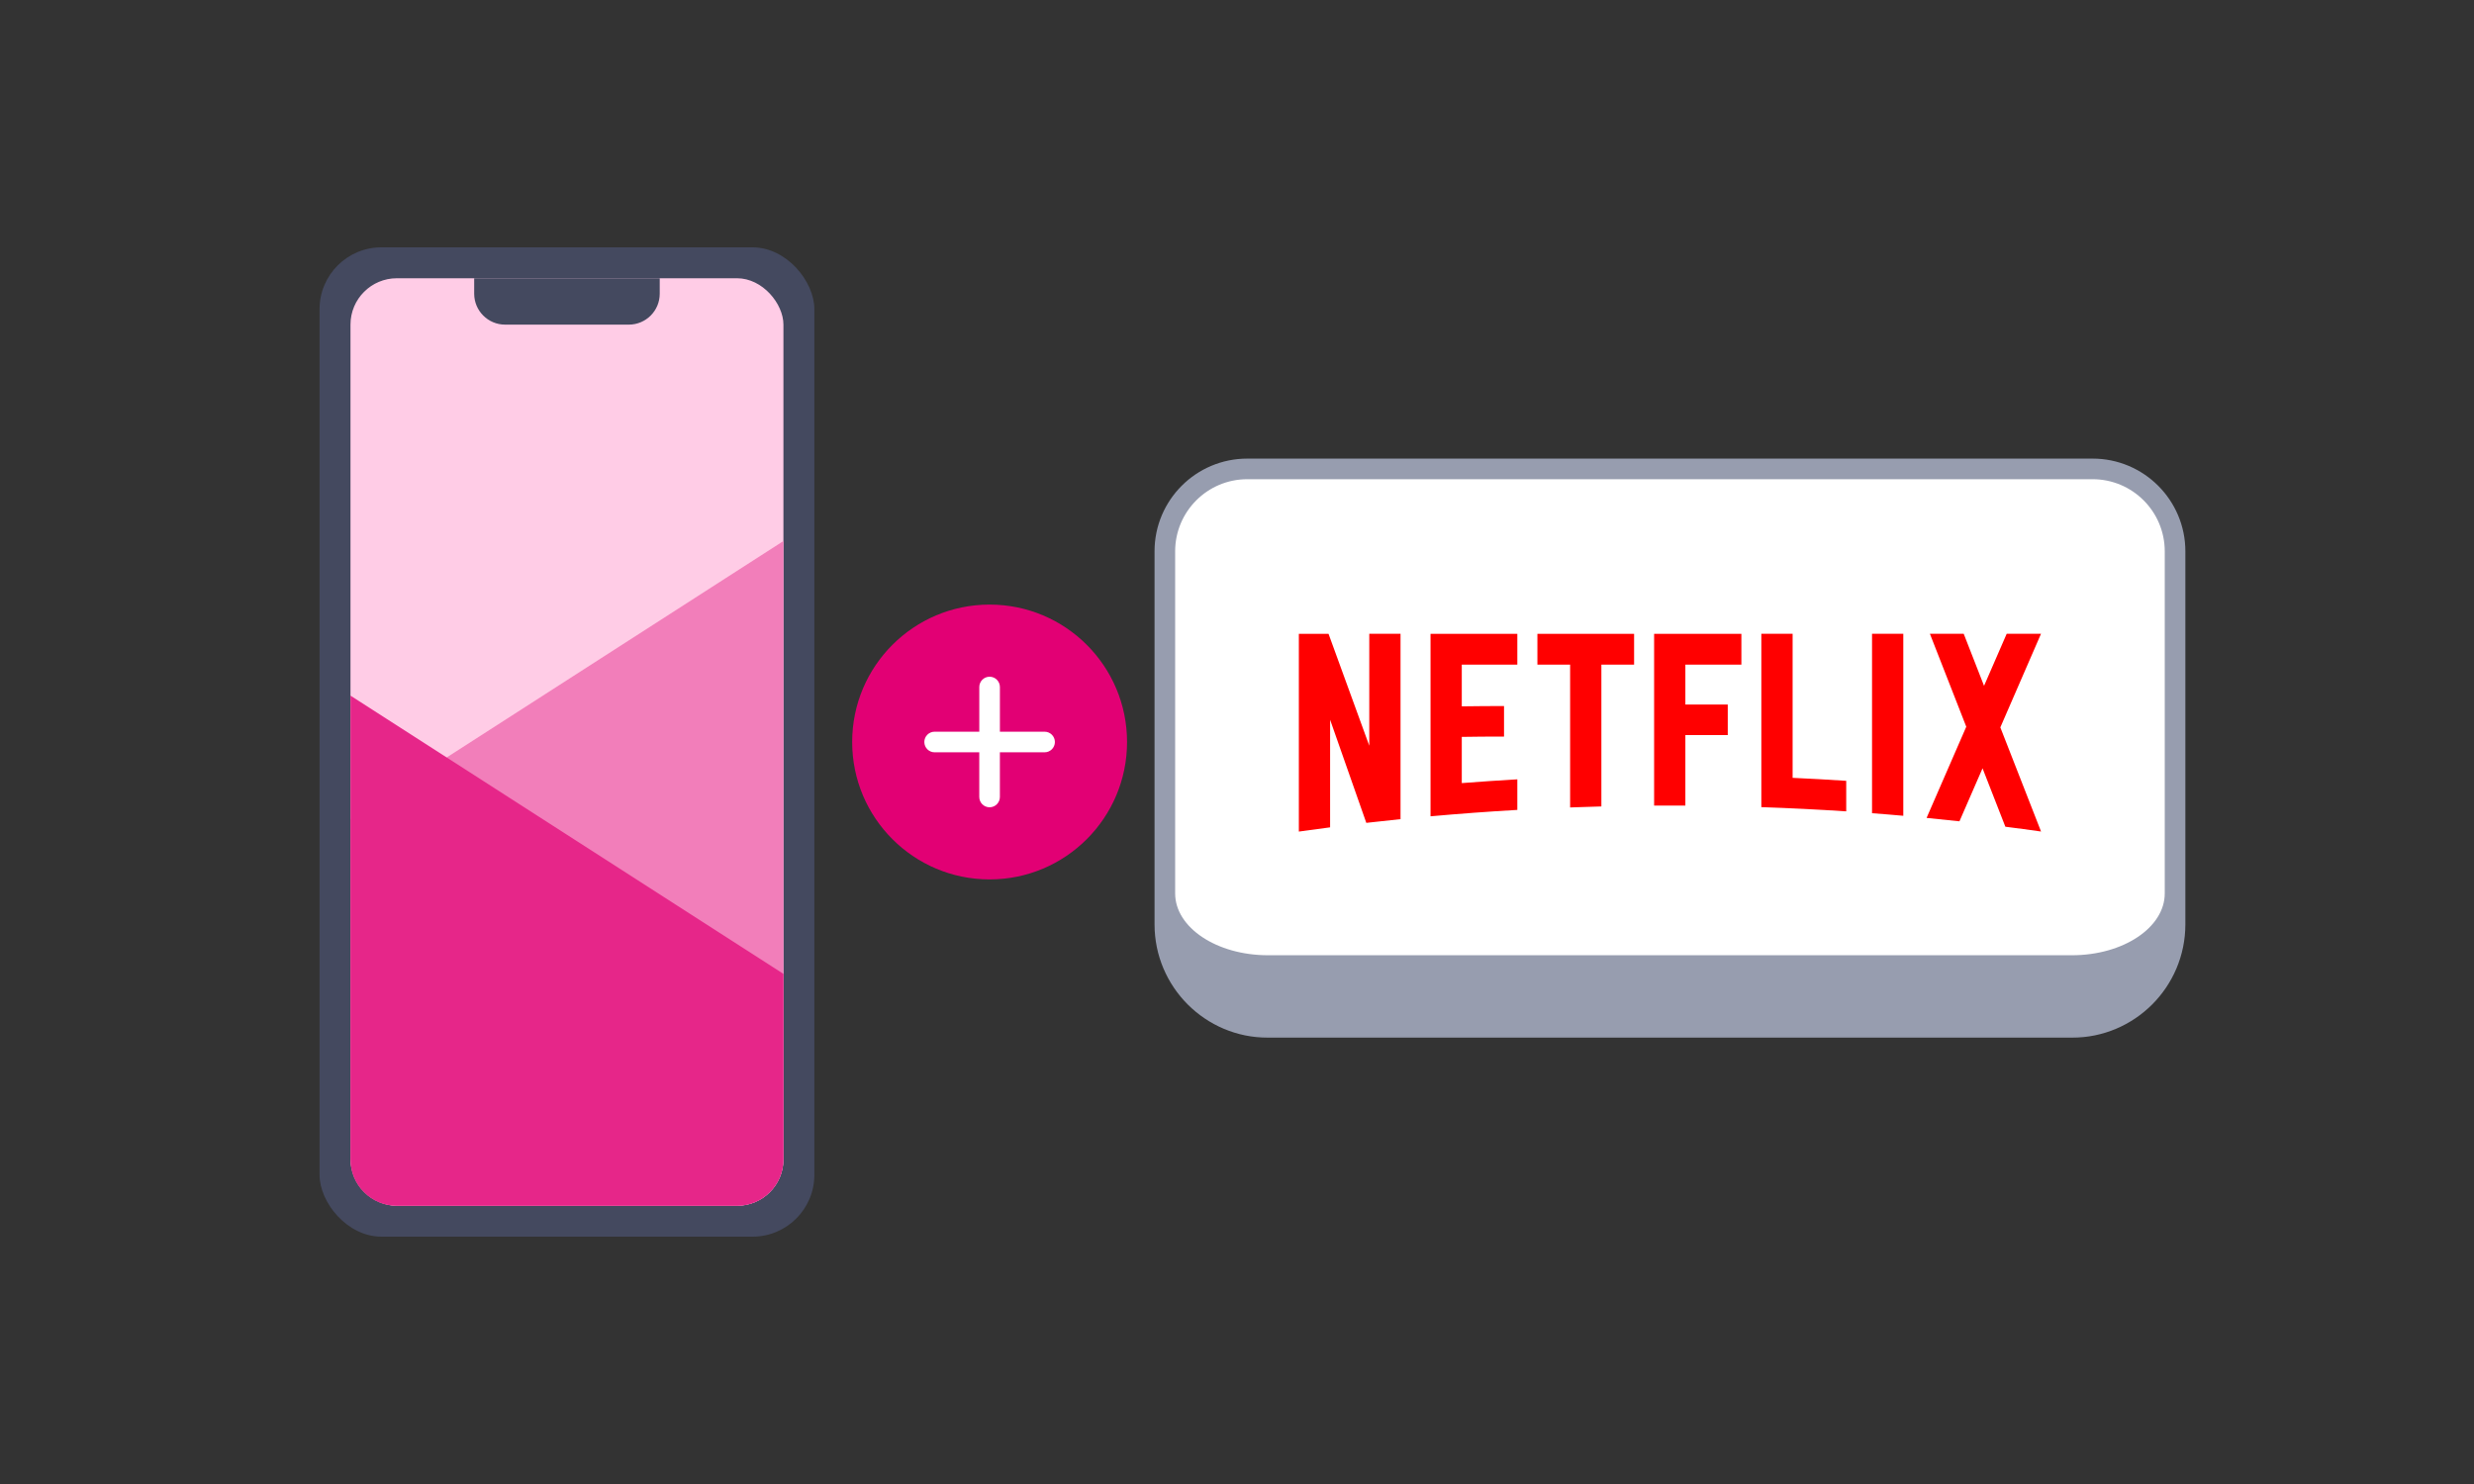
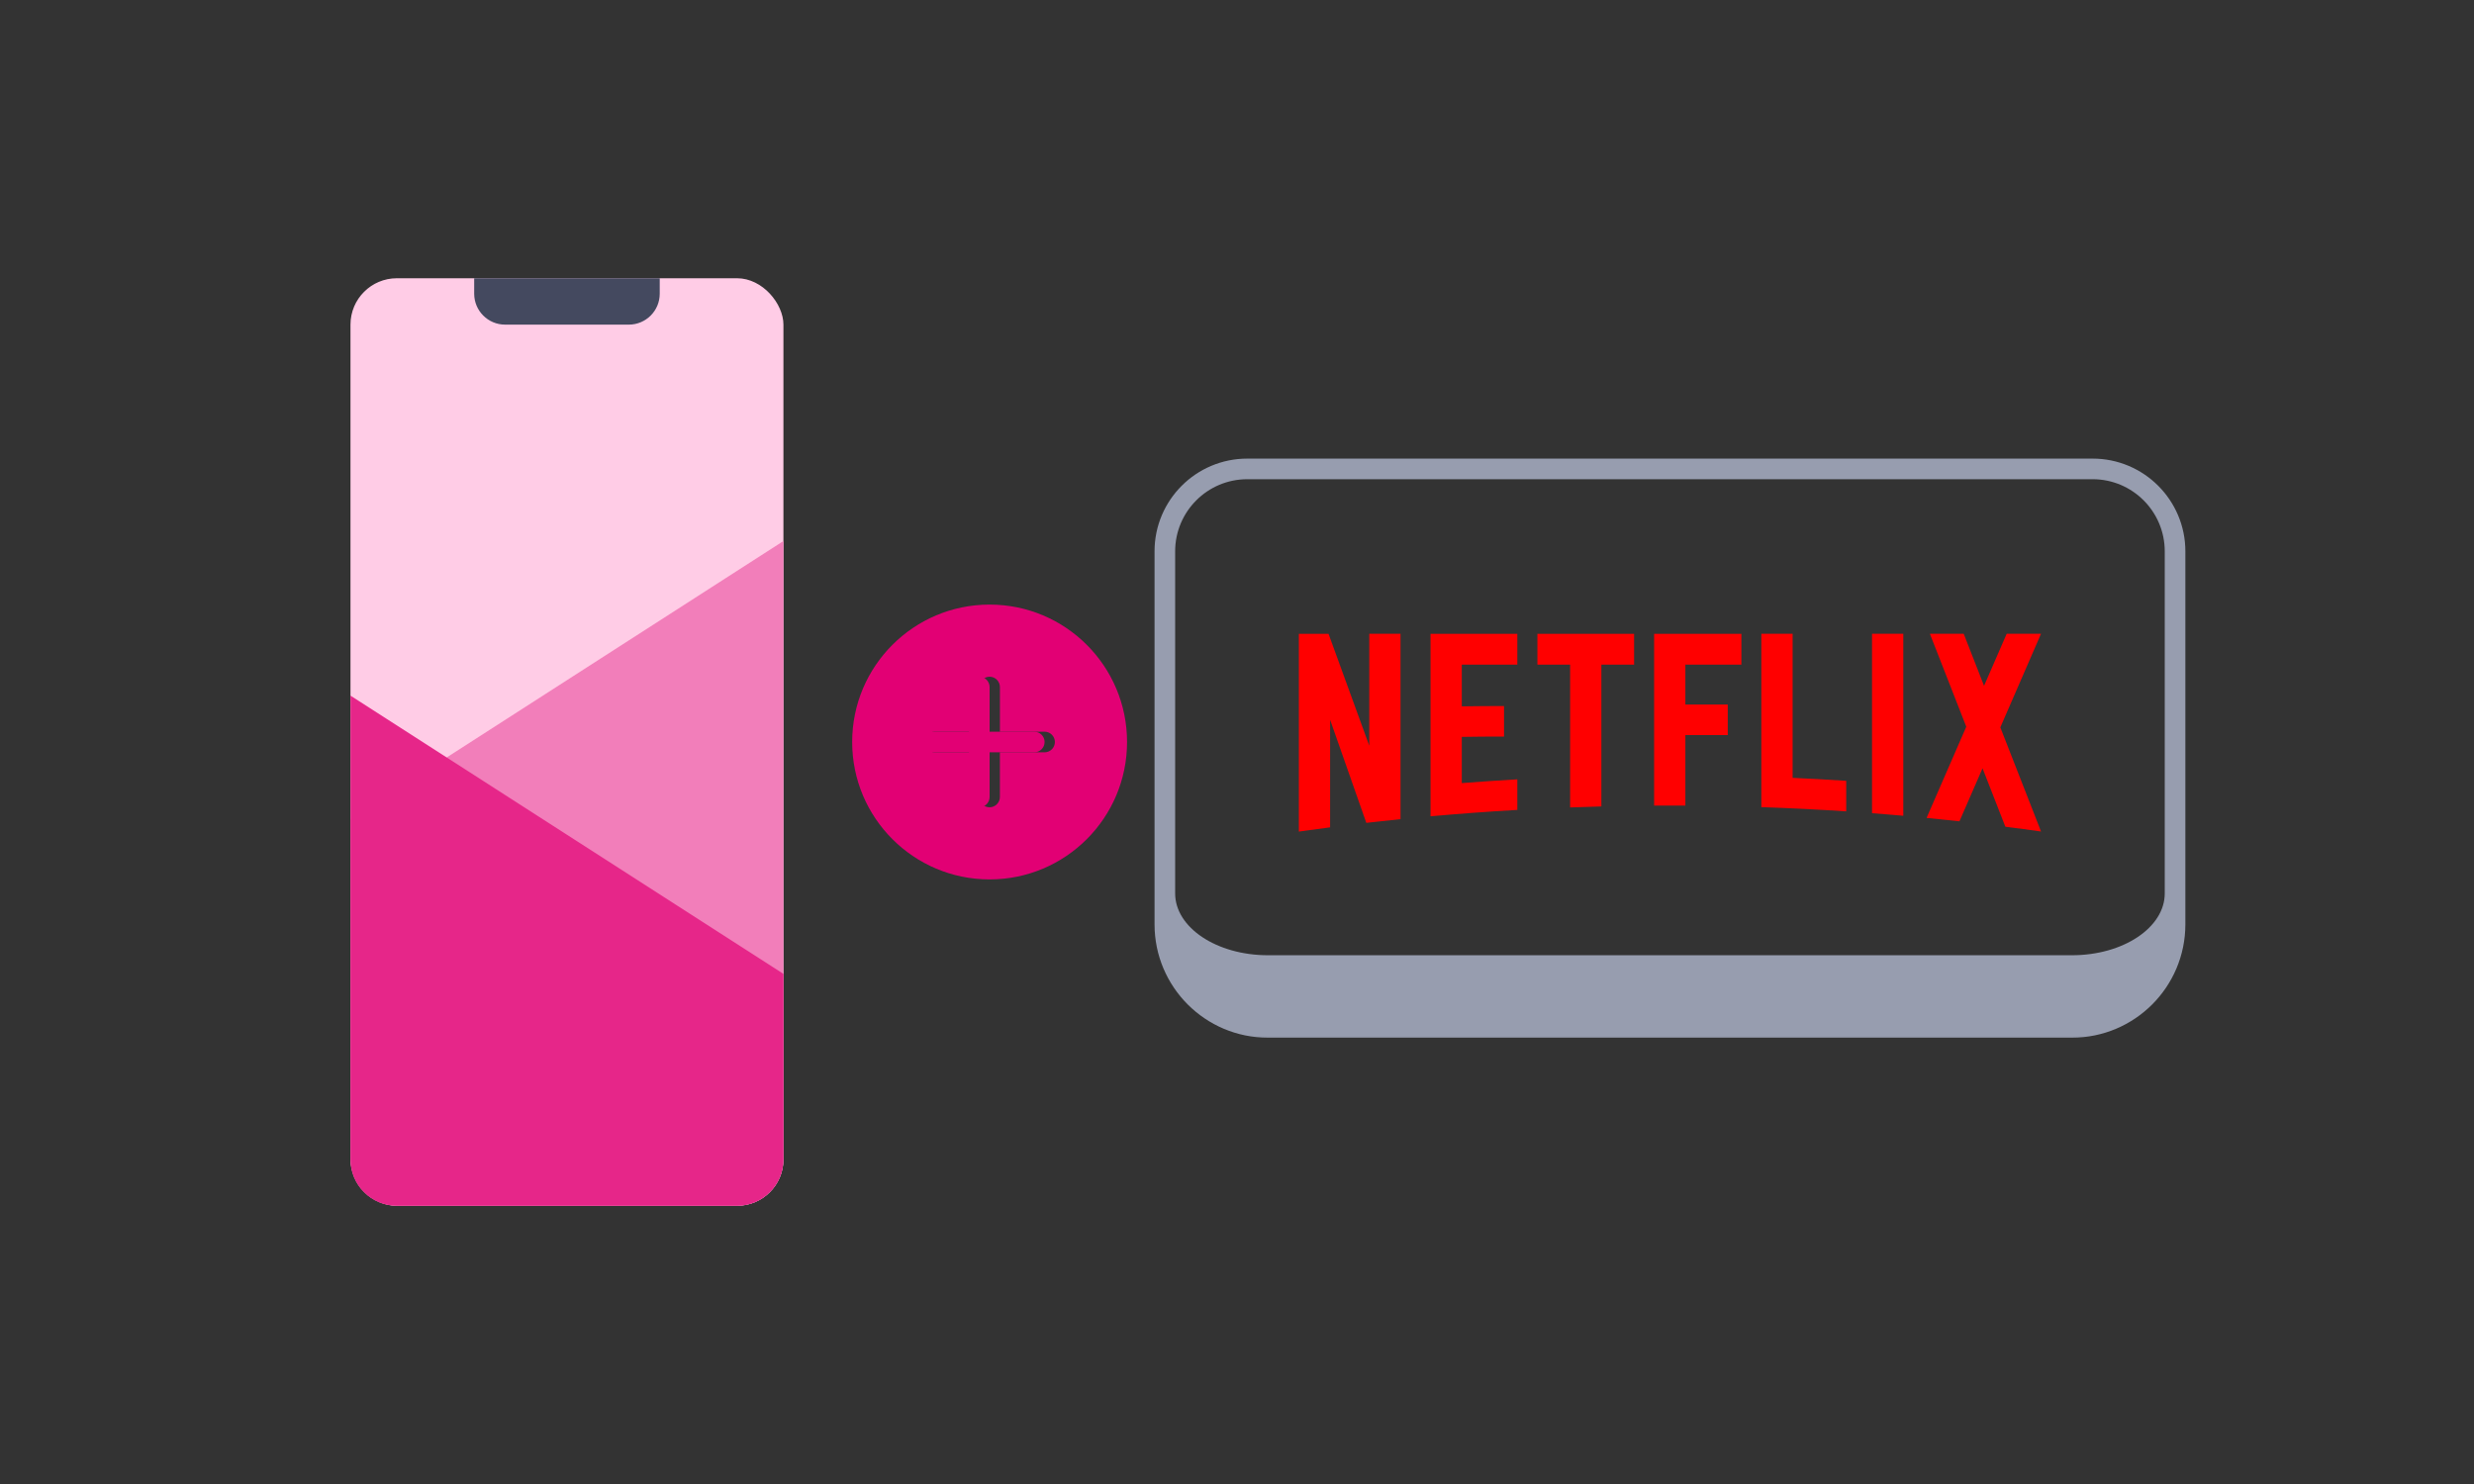
<svg xmlns="http://www.w3.org/2000/svg" width="120" height="72" viewBox="0 0 120 72" fill="none">
  <rect x="0" y="0" width="120" height="72" fill="#333333" stroke="none" />
  <mask id="path-1-outside-1_677_16839" maskUnits="userSpaceOnUse" x="55.5" y="21.75" width="51" height="29" fill="black">
    <rect fill="white" x="55.5" y="21.75" width="51" height="29" />
-     <path d="M56.5 26.75C56.5 24.541 58.291 22.75 60.5 22.75H101.5C103.709 22.75 105.5 24.541 105.5 26.75V43.346C105.5 46.107 103.261 48.346 100.5 48.346H61.5C58.739 48.346 56.5 46.107 56.5 43.346V26.75Z" />
  </mask>
-   <path d="M56.5 26.75C56.5 24.541 58.291 22.75 60.5 22.75H101.5C103.709 22.75 105.5 24.541 105.5 26.75V43.346C105.5 46.107 103.261 48.346 100.5 48.346H61.5C58.739 48.346 56.5 46.107 56.5 43.346V26.75Z" fill="white" />
  <path d="M56 26.75C56 24.265 58.015 22.25 60.5 22.25H101.5C103.985 22.25 106 24.265 106 26.75L105 26.75C105 24.817 103.433 23.25 101.5 23.25H60.5C58.567 23.25 57 24.817 57 26.75L56 26.75ZM106 44.846C106 47.883 103.538 50.346 100.5 50.346H61.5C58.462 50.346 56 47.883 56 44.846L57 43.346C57 45.003 59.015 46.346 61.5 46.346H100.5C102.985 46.346 105 45.003 105 43.346L106 44.846ZM61.5 50.346C58.462 50.346 56 47.883 56 44.846V26.75C56 24.265 58.015 22.25 60.5 22.25L60.5 23.25C58.567 23.25 57 24.817 57 26.75V43.346C57 45.003 59.015 46.346 61.5 46.346V50.346ZM101.5 22.25C103.985 22.25 106 24.265 106 26.75V44.846C106 47.883 103.538 50.346 100.5 50.346V46.346C102.985 46.346 105 45.003 105 43.346V26.75C105 24.817 103.433 23.25 101.5 23.25V22.25Z" fill="#979DAF" mask="url(#path-1-outside-1_677_16839)" />
  <path d="M90.802 39.455C91.309 39.492 91.813 39.535 92.318 39.58V30.75H90.802V39.455ZM66.416 36.18L64.44 30.753H63V40.346C63.505 40.276 64.009 40.206 64.516 40.141V34.921L66.272 39.923C66.824 39.86 67.377 39.8 67.932 39.743V30.75H66.416V36.18ZM69.387 39.605C70.785 39.48 72.187 39.375 73.597 39.295V37.811C72.697 37.864 71.799 37.924 70.903 37.994V35.752C71.491 35.747 72.266 35.729 72.952 35.737V34.255C72.404 34.253 71.524 34.263 70.903 34.27V32.246H73.597V30.753H69.387V39.605ZM74.571 32.246H76.158V39.175C76.662 39.155 77.167 39.14 77.674 39.127V32.246H79.261V30.753H74.571V32.246ZM80.232 39.085H81.748V35.664H83.804V34.183H81.748V32.246H84.465V30.753H80.232V39.085ZM98.998 30.75H97.333L96.235 33.275L95.249 30.75H93.609L95.373 35.259L93.448 39.683C93.98 39.735 94.51 39.79 95.042 39.848L96.162 37.276L97.269 40.111C97.847 40.183 98.422 40.261 98.998 40.343H99L97.025 35.291L98.998 30.75ZM86.95 30.75H85.433V39.16C86.811 39.207 88.183 39.275 89.55 39.365V37.884C88.685 37.826 87.82 37.779 86.95 37.739V30.75Z" fill="#FF0000" />
-   <rect x="15.5" y="12" width="24" height="48" rx="3" fill="#44495F" />
  <rect x="17" y="13.5" width="21" height="45" rx="2.25" fill="#FFCCE6" />
  <path d="M38 26.25L17 39.75V56.25C17 57.493 18.007 58.5 19.25 58.5H35.75C36.993 58.5 38 57.493 38 56.25V26.25Z" fill="#F27EBA" />
  <path d="M17 33.75L38 47.25V56.25C38 57.493 36.993 58.5 35.75 58.5H19.25C18.007 58.5 17 57.493 17 56.25V33.75Z" fill="#E62689" />
  <path d="M23 13.5H32V14.25C32 15.078 31.328 15.75 30.5 15.75H24.5C23.672 15.75 23 15.078 23 14.25V13.5Z" fill="#44495F" />
  <path fill-rule="evenodd" clip-rule="evenodd" d="M47.5 32.833C47.776 32.833 48 33.057 48 33.333V35.5H50.167C50.443 35.5 50.667 35.724 50.667 36C50.667 36.276 50.443 36.5 50.167 36.5H48V38.667C48 38.943 47.776 39.167 47.5 39.167C47.224 39.167 47 38.943 47 38.667V36.5H44.833C44.557 36.5 44.333 36.276 44.333 36C44.333 35.724 44.557 35.5 44.833 35.5H47V33.333C47 33.057 47.224 32.833 47.5 32.833Z" fill="#E20074" />
-   <circle cx="48" cy="36" r="5.25" fill="white" />
  <path fill-rule="evenodd" clip-rule="evenodd" d="M48 42.667C51.682 42.667 54.667 39.682 54.667 36C54.667 32.318 51.682 29.333 48 29.333C44.318 29.333 41.334 32.318 41.334 36C41.334 39.682 44.318 42.667 48 42.667ZM47.999 39.167C47.723 39.167 47.499 38.943 47.499 38.667L47.499 36.5H45.334C45.057 36.5 44.834 36.276 44.834 36C44.834 35.724 45.057 35.5 45.334 35.5H47.5L47.5 33.333C47.5 33.057 47.724 32.833 48 32.833C48.276 32.833 48.5 33.057 48.5 33.334L48.5 35.5H50.667C50.943 35.5 51.167 35.724 51.167 36C51.167 36.276 50.943 36.5 50.667 36.5H48.499L48.499 38.667C48.499 38.943 48.275 39.167 47.999 39.167Z" fill="#E20074" />
</svg>